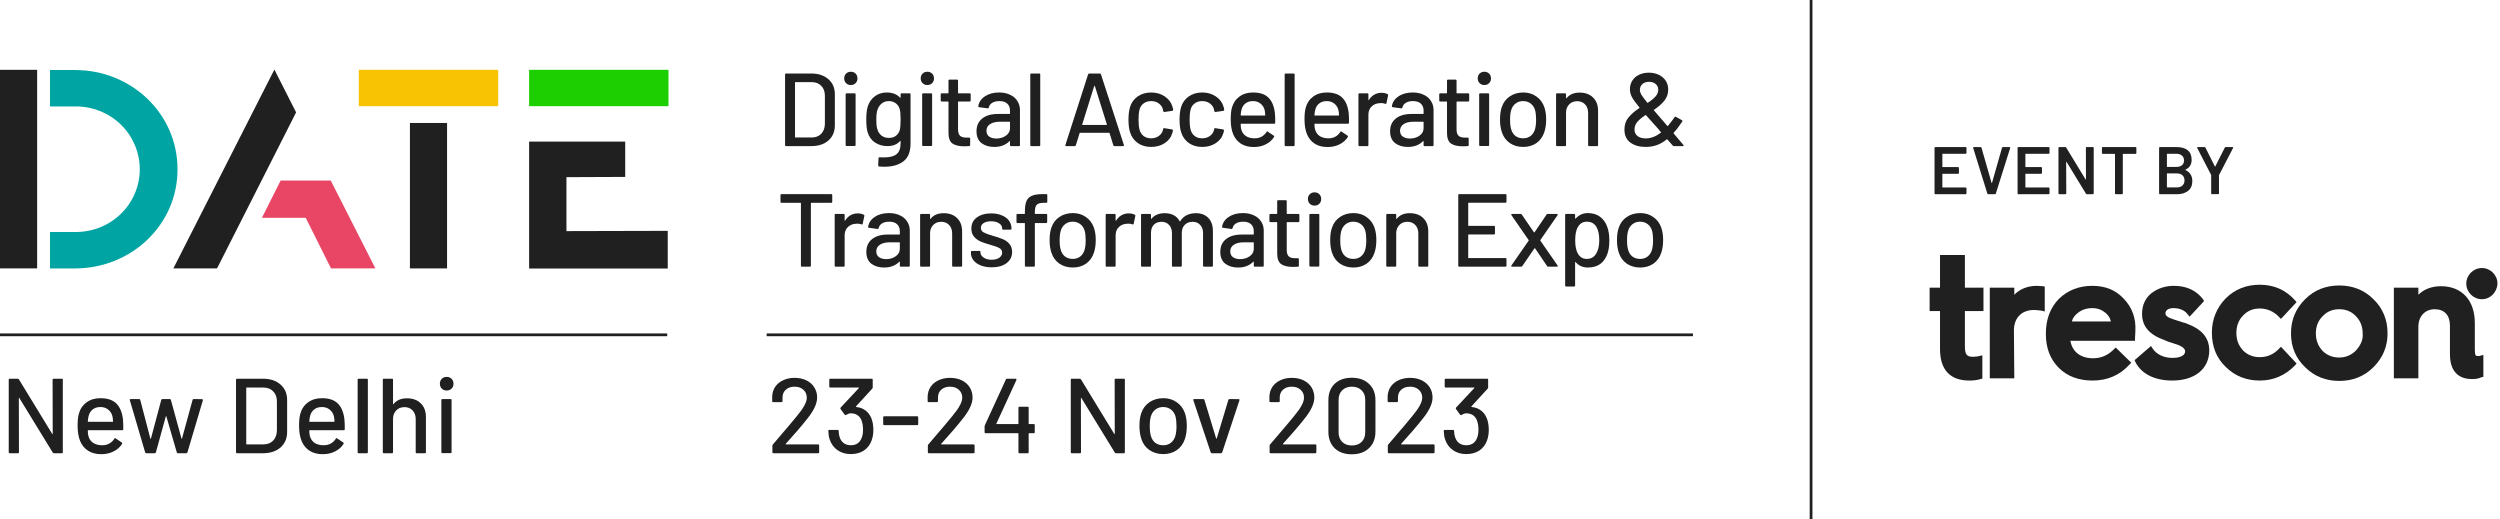
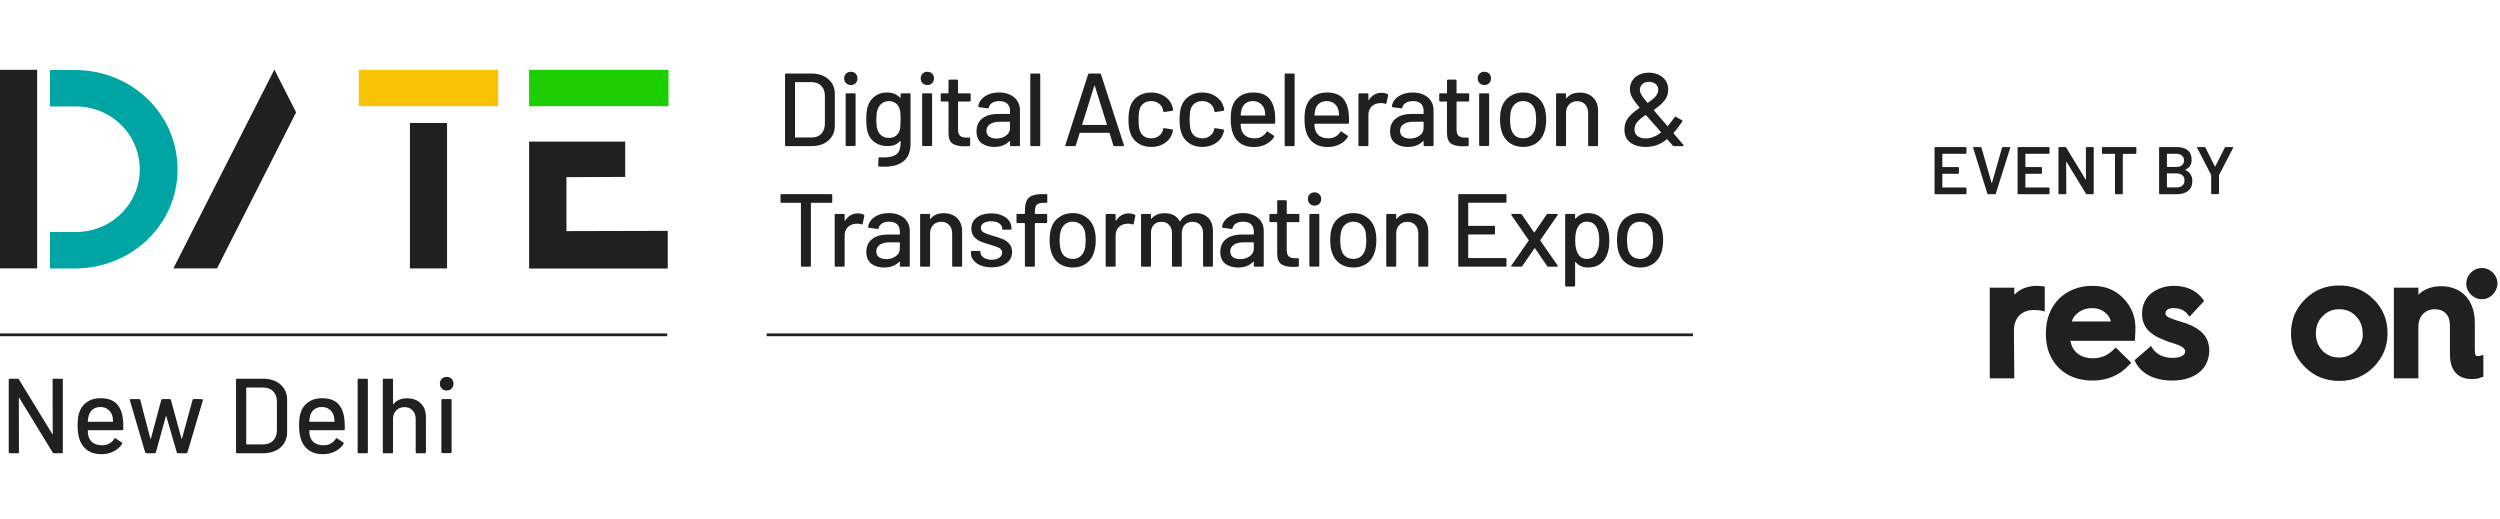
<svg xmlns="http://www.w3.org/2000/svg" width="539" height="112" viewBox="0 0 539 112" fill="none">
  <rect x="114.078" y="15.053" width="30.049" height="7.84" fill="#1DCF00" />
  <rect x="77.359" y="15.053" width="30.049" height="7.84" fill="#F7C303" />
  <path fill-rule="evenodd" clip-rule="evenodd" d="M122.127 49.828V38.195L134.795 38.143V30.526H114.078V57.896H143.965V49.772L122.127 49.828Z" fill="#202020" />
  <path d="M96.386 26.513H88.379V57.872H96.386V26.513Z" fill="#202020" />
-   <path fill-rule="evenodd" clip-rule="evenodd" d="M80.935 57.869H71.366L65.915 46.955H56.473L60.508 38.918L71.31 38.925L80.935 57.869Z" fill="#E94564" />
  <path fill-rule="evenodd" clip-rule="evenodd" d="M63.84 24.226L46.789 57.873H37.373L59.156 15L63.84 24.226Z" fill="#202020" />
  <path fill-rule="evenodd" clip-rule="evenodd" d="M38.274 36.516C38.274 48.526 28.273 57.874 16.175 57.874H10.779V50.02H16.115C17.944 50.049 19.762 49.723 21.466 49.058C23.163 48.396 24.712 47.403 26.023 46.137C27.32 44.887 28.354 43.389 29.063 41.733C29.771 40.078 30.136 38.296 30.136 36.496C30.136 34.696 29.771 32.914 29.063 31.259C28.357 29.593 27.323 28.087 26.023 26.828C24.712 25.564 23.163 24.573 21.466 23.911C19.762 23.244 17.944 22.918 16.115 22.949H10.779V15.095H16.175C28.277 15.095 38.274 24.447 38.274 36.516Z" fill="#00A5A3" />
  <path d="M8.007 15.052H0V57.865H8.007V15.052Z" fill="#202020" />
  <path d="M169.483 31.5C169.334 31.5 169.259 31.425 169.259 31.276V16.072C169.259 15.923 169.334 15.849 169.483 15.849H174.894C176.444 15.849 177.681 16.259 178.605 17.078C179.529 17.883 179.992 18.964 179.992 20.32V27.028C179.992 28.385 179.529 29.473 178.605 30.293C177.681 31.098 176.444 31.5 174.894 31.5H169.483ZM171.406 29.555C171.406 29.614 171.436 29.644 171.495 29.644H174.983C175.848 29.644 176.533 29.383 177.04 28.862C177.562 28.325 177.83 27.61 177.845 26.715V20.634C177.845 19.739 177.584 19.031 177.063 18.509C176.556 17.973 175.863 17.704 174.983 17.704H171.495C171.436 17.704 171.406 17.734 171.406 17.794V29.555ZM183.439 18.331C183.021 18.331 182.678 18.196 182.41 17.928C182.142 17.66 182.008 17.317 182.008 16.899C182.008 16.482 182.142 16.139 182.41 15.871C182.678 15.603 183.021 15.469 183.439 15.469C183.856 15.469 184.199 15.603 184.467 15.871C184.735 16.139 184.87 16.482 184.87 16.899C184.87 17.317 184.735 17.66 184.467 17.928C184.199 18.196 183.856 18.331 183.439 18.331ZM182.544 31.478C182.395 31.478 182.321 31.403 182.321 31.254V20.343C182.321 20.194 182.395 20.119 182.544 20.119H184.243C184.393 20.119 184.467 20.194 184.467 20.343V31.254C184.467 31.403 184.393 31.478 184.243 31.478H182.544ZM194.168 20.343C194.168 20.194 194.243 20.119 194.392 20.119H196.091C196.24 20.119 196.315 20.194 196.315 20.343V30.919C196.315 32.722 195.801 34.012 194.772 34.787C193.758 35.562 192.394 35.95 190.68 35.95C190.442 35.95 190.069 35.935 189.562 35.905C189.413 35.89 189.339 35.808 189.339 35.659L189.406 34.116C189.406 34.056 189.428 34.004 189.473 33.959C189.518 33.915 189.577 33.9 189.652 33.915C189.86 33.93 190.166 33.937 190.568 33.937C191.835 33.937 192.752 33.699 193.319 33.222C193.885 32.76 194.168 31.97 194.168 30.852V30.449C194.168 30.419 194.153 30.397 194.124 30.382C194.109 30.367 194.086 30.375 194.056 30.404C193.43 31.135 192.514 31.5 191.306 31.5C190.337 31.5 189.458 31.247 188.668 30.74C187.893 30.233 187.356 29.488 187.058 28.504C186.864 27.848 186.767 26.939 186.767 25.776C186.767 24.539 186.879 23.585 187.103 22.914C187.386 22.02 187.885 21.304 188.601 20.768C189.331 20.216 190.188 19.94 191.172 19.94C192.394 19.94 193.356 20.313 194.056 21.058C194.086 21.088 194.109 21.103 194.124 21.103C194.153 21.088 194.168 21.066 194.168 21.036V20.343ZM194.034 27.855C194.079 27.617 194.109 27.364 194.124 27.095C194.153 26.827 194.168 26.38 194.168 25.754C194.168 25.128 194.153 24.688 194.124 24.434C194.109 24.166 194.071 23.913 194.012 23.674C193.893 23.123 193.624 22.676 193.207 22.333C192.789 21.975 192.268 21.796 191.642 21.796C191.016 21.796 190.494 21.975 190.077 22.333C189.659 22.676 189.361 23.123 189.182 23.674C189.018 24.122 188.936 24.815 188.936 25.754C188.936 26.782 189.011 27.483 189.16 27.855C189.309 28.407 189.6 28.862 190.032 29.219C190.479 29.562 191.016 29.734 191.642 29.734C192.298 29.734 192.827 29.562 193.229 29.219C193.647 28.862 193.915 28.407 194.034 27.855ZM199.936 18.331C199.519 18.331 199.176 18.196 198.908 17.928C198.639 17.66 198.505 17.317 198.505 16.899C198.505 16.482 198.639 16.139 198.908 15.871C199.176 15.603 199.519 15.469 199.936 15.469C200.354 15.469 200.696 15.603 200.965 15.871C201.233 16.139 201.367 16.482 201.367 16.899C201.367 17.317 201.233 17.66 200.965 17.928C200.696 18.196 200.354 18.331 199.936 18.331ZM199.042 31.478C198.893 31.478 198.818 31.403 198.818 31.254V20.343C198.818 20.194 198.893 20.119 199.042 20.119H200.741C200.89 20.119 200.965 20.194 200.965 20.343V31.254C200.965 31.403 200.89 31.478 200.741 31.478H199.042ZM209.28 21.662C209.28 21.811 209.205 21.886 209.056 21.886H206.641C206.582 21.886 206.552 21.915 206.552 21.975V27.9C206.552 28.526 206.694 28.981 206.977 29.264C207.26 29.532 207.7 29.667 208.296 29.667H208.944C209.093 29.667 209.168 29.741 209.168 29.89V31.276C209.168 31.425 209.093 31.5 208.944 31.5C208.467 31.53 208.124 31.545 207.916 31.545C206.783 31.545 205.926 31.343 205.345 30.941C204.778 30.524 204.495 29.763 204.495 28.66V21.975C204.495 21.915 204.465 21.886 204.405 21.886H203.042C202.892 21.886 202.818 21.811 202.818 21.662V20.343C202.818 20.194 202.892 20.119 203.042 20.119H204.405C204.465 20.119 204.495 20.089 204.495 20.03V17.391C204.495 17.242 204.569 17.168 204.718 17.168H206.328C206.477 17.168 206.552 17.242 206.552 17.391V20.03C206.552 20.089 206.582 20.119 206.641 20.119H209.056C209.205 20.119 209.28 20.194 209.28 20.343V21.662ZM215.409 19.94C216.319 19.94 217.109 20.104 217.779 20.432C218.465 20.745 218.987 21.192 219.344 21.774C219.717 22.34 219.903 22.989 219.903 23.719V31.276C219.903 31.425 219.829 31.5 219.68 31.5H217.981C217.831 31.5 217.757 31.425 217.757 31.276V30.471C217.757 30.397 217.72 30.382 217.645 30.427C217.258 30.829 216.781 31.142 216.214 31.366C215.663 31.575 215.044 31.679 214.358 31.679C213.255 31.679 212.339 31.403 211.608 30.852C210.893 30.285 210.535 29.436 210.535 28.303C210.535 27.14 210.937 26.231 211.742 25.575C212.562 24.904 213.703 24.569 215.163 24.569H217.668C217.727 24.569 217.757 24.539 217.757 24.479V23.876C217.757 23.22 217.563 22.713 217.176 22.355C216.803 21.983 216.229 21.796 215.454 21.796C214.828 21.796 214.314 21.923 213.911 22.176C213.524 22.415 213.285 22.743 213.196 23.16C213.151 23.309 213.062 23.376 212.927 23.361L211.116 23.115C210.967 23.085 210.9 23.026 210.915 22.936C211.034 22.057 211.504 21.341 212.324 20.79C213.144 20.224 214.172 19.94 215.409 19.94ZM214.828 29.868C215.618 29.868 216.304 29.659 216.885 29.242C217.466 28.824 217.757 28.295 217.757 27.654V26.335C217.757 26.275 217.727 26.246 217.668 26.246H215.566C214.686 26.246 213.986 26.417 213.464 26.76C212.942 27.103 212.681 27.58 212.681 28.191C212.681 28.742 212.875 29.16 213.263 29.443C213.665 29.726 214.187 29.868 214.828 29.868ZM222.354 31.5C222.205 31.5 222.13 31.425 222.13 31.276V16.072C222.13 15.923 222.205 15.849 222.354 15.849H224.053C224.202 15.849 224.277 15.923 224.277 16.072V31.276C224.277 31.425 224.202 31.5 224.053 31.5H222.354ZM240.298 31.5C240.164 31.5 240.075 31.44 240.03 31.321L239.225 28.705C239.21 28.66 239.18 28.638 239.136 28.638H232.853C232.808 28.638 232.778 28.66 232.763 28.705L231.958 31.321C231.914 31.44 231.824 31.5 231.69 31.5H229.879C229.715 31.5 229.655 31.418 229.7 31.254L234.597 16.027C234.641 15.908 234.731 15.849 234.865 15.849H237.101C237.235 15.849 237.324 15.908 237.369 16.027L242.311 31.254L242.333 31.343C242.333 31.448 242.266 31.5 242.132 31.5H240.298ZM233.322 26.827C233.307 26.857 233.307 26.887 233.322 26.916C233.352 26.931 233.382 26.939 233.412 26.939H238.554C238.584 26.939 238.606 26.931 238.621 26.916C238.651 26.887 238.659 26.857 238.644 26.827L236.05 18.532C236.035 18.502 236.013 18.487 235.983 18.487C235.953 18.487 235.931 18.502 235.916 18.532L233.322 26.827ZM248.196 31.679C247.063 31.679 246.094 31.396 245.289 30.829C244.484 30.248 243.933 29.465 243.634 28.482C243.411 27.796 243.299 26.894 243.299 25.776C243.299 24.748 243.411 23.846 243.634 23.071C243.933 22.117 244.484 21.356 245.289 20.79C246.109 20.224 247.078 19.94 248.196 19.94C249.314 19.94 250.29 20.224 251.125 20.79C251.959 21.356 252.504 22.072 252.757 22.936C252.846 23.175 252.906 23.421 252.936 23.674C252.936 23.794 252.869 23.868 252.735 23.898L251.058 24.144H251.013C250.909 24.144 250.834 24.077 250.789 23.943L250.722 23.585C250.603 23.078 250.312 22.653 249.85 22.31C249.388 21.968 248.829 21.796 248.173 21.796C247.532 21.796 246.988 21.968 246.541 22.31C246.094 22.653 245.803 23.108 245.669 23.674C245.535 24.211 245.468 24.919 245.468 25.798C245.468 26.663 245.535 27.364 245.669 27.9C245.818 28.496 246.109 28.966 246.541 29.309C246.988 29.652 247.532 29.823 248.173 29.823C248.829 29.823 249.388 29.652 249.85 29.309C250.327 28.966 250.625 28.519 250.745 27.967C250.76 27.952 250.76 27.938 250.745 27.922C250.745 27.893 250.752 27.87 250.767 27.855V27.766C250.812 27.647 250.894 27.602 251.013 27.632L252.69 27.9C252.809 27.93 252.869 27.99 252.869 28.079V28.169C252.869 28.303 252.831 28.467 252.757 28.66C252.504 29.57 251.959 30.3 251.125 30.852C250.29 31.403 249.314 31.679 248.196 31.679ZM259.207 31.679C258.074 31.679 257.105 31.396 256.3 30.829C255.495 30.248 254.944 29.465 254.645 28.482C254.422 27.796 254.31 26.894 254.31 25.776C254.31 24.748 254.422 23.846 254.645 23.071C254.944 22.117 255.495 21.356 256.3 20.79C257.12 20.224 258.089 19.94 259.207 19.94C260.325 19.94 261.301 20.224 262.136 20.79C262.97 21.356 263.515 22.072 263.768 22.936C263.857 23.175 263.917 23.421 263.947 23.674C263.947 23.794 263.88 23.868 263.746 23.898L262.069 24.144H262.024C261.92 24.144 261.845 24.077 261.8 23.943L261.733 23.585C261.614 23.078 261.323 22.653 260.861 22.31C260.399 21.968 259.84 21.796 259.184 21.796C258.543 21.796 257.999 21.968 257.552 22.31C257.105 22.653 256.814 23.108 256.68 23.674C256.546 24.211 256.479 24.919 256.479 25.798C256.479 26.663 256.546 27.364 256.68 27.9C256.829 28.496 257.12 28.966 257.552 29.309C257.999 29.652 258.543 29.823 259.184 29.823C259.84 29.823 260.399 29.652 260.861 29.309C261.338 28.966 261.636 28.519 261.756 27.967C261.771 27.952 261.771 27.938 261.756 27.922C261.756 27.893 261.763 27.87 261.778 27.855V27.766C261.823 27.647 261.905 27.602 262.024 27.632L263.701 27.9C263.82 27.93 263.88 27.99 263.88 28.079V28.169C263.88 28.303 263.842 28.467 263.768 28.66C263.515 29.57 262.97 30.3 262.136 30.852C261.301 31.403 260.325 31.679 259.207 31.679ZM274.868 24.39C274.928 25.001 274.95 25.687 274.935 26.447C274.935 26.596 274.861 26.67 274.712 26.67H267.579C267.52 26.67 267.49 26.7 267.49 26.76C267.49 27.267 267.535 27.654 267.624 27.922C267.788 28.519 268.116 28.988 268.608 29.331C269.115 29.659 269.748 29.823 270.508 29.823C271.611 29.823 272.461 29.368 273.057 28.459C273.132 28.31 273.229 28.288 273.348 28.392L274.622 29.242C274.727 29.331 274.749 29.428 274.689 29.532C274.272 30.203 273.676 30.732 272.901 31.12C272.141 31.508 271.276 31.701 270.307 31.701C269.219 31.701 268.302 31.463 267.557 30.986C266.812 30.509 266.253 29.831 265.88 28.951C265.522 28.072 265.343 27.006 265.343 25.754C265.343 24.666 265.425 23.838 265.589 23.272C265.858 22.243 266.394 21.431 267.199 20.835C268.004 20.238 268.98 19.94 270.128 19.94C271.634 19.94 272.759 20.32 273.504 21.081C274.25 21.826 274.704 22.929 274.868 24.39ZM270.128 21.796C269.487 21.796 268.958 21.96 268.541 22.288C268.123 22.601 267.84 23.026 267.691 23.562C267.587 23.89 267.52 24.308 267.49 24.815C267.49 24.874 267.52 24.904 267.579 24.904H272.7C272.759 24.904 272.789 24.874 272.789 24.815C272.759 24.323 272.714 23.957 272.655 23.719C272.506 23.138 272.208 22.676 271.76 22.333C271.328 21.975 270.784 21.796 270.128 21.796ZM277.197 31.5C277.048 31.5 276.973 31.425 276.973 31.276V16.072C276.973 15.923 277.048 15.849 277.197 15.849H278.896C279.045 15.849 279.12 15.923 279.12 16.072V31.276C279.12 31.425 279.045 31.5 278.896 31.5H277.197ZM290.776 24.39C290.836 25.001 290.858 25.687 290.844 26.447C290.844 26.596 290.769 26.67 290.62 26.67H283.487C283.428 26.67 283.398 26.7 283.398 26.76C283.398 27.267 283.443 27.654 283.532 27.922C283.696 28.519 284.024 28.988 284.516 29.331C285.023 29.659 285.656 29.823 286.416 29.823C287.52 29.823 288.369 29.368 288.965 28.459C289.04 28.31 289.137 28.288 289.256 28.392L290.531 29.242C290.635 29.331 290.657 29.428 290.598 29.532C290.18 30.203 289.584 30.732 288.809 31.12C288.049 31.508 287.184 31.701 286.215 31.701C285.127 31.701 284.21 31.463 283.465 30.986C282.72 30.509 282.161 29.831 281.788 28.951C281.43 28.072 281.252 27.006 281.252 25.754C281.252 24.666 281.333 23.838 281.497 23.272C281.766 22.243 282.302 21.431 283.107 20.835C283.912 20.238 284.889 19.94 286.036 19.94C287.542 19.94 288.667 20.32 289.413 21.081C290.158 21.826 290.613 22.929 290.776 24.39ZM286.036 21.796C285.395 21.796 284.866 21.96 284.449 22.288C284.031 22.601 283.748 23.026 283.599 23.562C283.495 23.89 283.428 24.308 283.398 24.815C283.398 24.874 283.428 24.904 283.487 24.904H288.608C288.667 24.904 288.697 24.874 288.697 24.815C288.667 24.323 288.623 23.957 288.563 23.719C288.414 23.138 288.116 22.676 287.669 22.333C287.236 21.975 286.692 21.796 286.036 21.796ZM297.867 20.007C298.344 20.007 298.777 20.104 299.164 20.298C299.268 20.343 299.306 20.432 299.276 20.566L298.918 22.243C298.903 22.378 298.814 22.422 298.65 22.378C298.396 22.273 298.098 22.221 297.755 22.221L297.442 22.243C296.742 22.273 296.161 22.519 295.698 22.981C295.251 23.428 295.028 24.017 295.028 24.748V31.276C295.028 31.425 294.953 31.5 294.804 31.5H293.105C292.956 31.5 292.881 31.425 292.881 31.276V20.343C292.881 20.194 292.956 20.119 293.105 20.119H294.804C294.953 20.119 295.028 20.194 295.028 20.343V21.528C295.028 21.573 295.035 21.602 295.05 21.617C295.08 21.617 295.102 21.602 295.117 21.573C295.788 20.529 296.705 20.007 297.867 20.007ZM304.579 19.94C305.488 19.94 306.278 20.104 306.949 20.432C307.635 20.745 308.157 21.192 308.514 21.774C308.887 22.34 309.073 22.989 309.073 23.719V31.276C309.073 31.425 308.999 31.5 308.85 31.5H307.15C307.001 31.5 306.927 31.425 306.927 31.276V30.471C306.927 30.397 306.89 30.382 306.815 30.427C306.428 30.829 305.951 31.142 305.384 31.366C304.833 31.575 304.214 31.679 303.528 31.679C302.425 31.679 301.509 31.403 300.778 30.852C300.063 30.285 299.705 29.436 299.705 28.303C299.705 27.14 300.107 26.231 300.912 25.575C301.732 24.904 302.872 24.569 304.333 24.569H306.837C306.897 24.569 306.927 24.539 306.927 24.479V23.876C306.927 23.22 306.733 22.713 306.346 22.355C305.973 21.983 305.399 21.796 304.624 21.796C303.998 21.796 303.484 21.923 303.081 22.176C302.694 22.415 302.455 22.743 302.366 23.16C302.321 23.309 302.231 23.376 302.097 23.361L300.286 23.115C300.137 23.085 300.07 23.026 300.085 22.936C300.204 22.057 300.674 21.341 301.494 20.79C302.313 20.224 303.342 19.94 304.579 19.94ZM303.998 29.868C304.788 29.868 305.474 29.659 306.055 29.242C306.636 28.824 306.927 28.295 306.927 27.654V26.335C306.927 26.275 306.897 26.246 306.837 26.246H304.736C303.856 26.246 303.156 26.417 302.634 26.76C302.112 27.103 301.851 27.58 301.851 28.191C301.851 28.742 302.045 29.16 302.433 29.443C302.835 29.726 303.357 29.868 303.998 29.868ZM316.76 21.662C316.76 21.811 316.685 21.886 316.536 21.886H314.121C314.062 21.886 314.032 21.915 314.032 21.975V27.9C314.032 28.526 314.173 28.981 314.457 29.264C314.74 29.532 315.18 29.667 315.776 29.667H316.424C316.573 29.667 316.648 29.741 316.648 29.89V31.276C316.648 31.425 316.573 31.5 316.424 31.5C315.947 31.53 315.604 31.545 315.396 31.545C314.263 31.545 313.406 31.343 312.824 30.941C312.258 30.524 311.975 29.763 311.975 28.66V21.975C311.975 21.915 311.945 21.886 311.885 21.886H310.521C310.372 21.886 310.298 21.811 310.298 21.662V20.343C310.298 20.194 310.372 20.119 310.521 20.119H311.885C311.945 20.119 311.975 20.089 311.975 20.03V17.391C311.975 17.242 312.049 17.168 312.198 17.168H313.808C313.957 17.168 314.032 17.242 314.032 17.391V20.03C314.032 20.089 314.062 20.119 314.121 20.119H316.536C316.685 20.119 316.76 20.194 316.76 20.343V21.662ZM320.027 18.331C319.61 18.331 319.267 18.196 318.999 17.928C318.73 17.66 318.596 17.317 318.596 16.899C318.596 16.482 318.73 16.139 318.999 15.871C319.267 15.603 319.61 15.469 320.027 15.469C320.445 15.469 320.787 15.603 321.056 15.871C321.324 16.139 321.458 16.482 321.458 16.899C321.458 17.317 321.324 17.66 321.056 17.928C320.787 18.196 320.445 18.331 320.027 18.331ZM319.133 31.478C318.984 31.478 318.909 31.403 318.909 31.254V20.343C318.909 20.194 318.984 20.119 319.133 20.119H320.832C320.981 20.119 321.056 20.194 321.056 20.343V31.254C321.056 31.403 320.981 31.478 320.832 31.478H319.133ZM328.409 31.679C327.306 31.679 326.345 31.403 325.525 30.852C324.705 30.285 324.131 29.503 323.803 28.504C323.535 27.699 323.401 26.79 323.401 25.776C323.401 24.718 323.528 23.823 323.781 23.093C324.109 22.109 324.683 21.341 325.503 20.79C326.322 20.224 327.299 19.94 328.432 19.94C329.505 19.94 330.436 20.224 331.227 20.79C332.031 21.341 332.605 22.102 332.948 23.071C333.216 23.831 333.351 24.725 333.351 25.754C333.351 26.797 333.216 27.714 332.948 28.504C332.62 29.503 332.054 30.285 331.249 30.852C330.444 31.403 329.497 31.679 328.409 31.679ZM328.409 29.823C329.006 29.823 329.527 29.659 329.974 29.331C330.422 28.988 330.742 28.511 330.936 27.9C331.1 27.334 331.182 26.633 331.182 25.798C331.182 24.964 331.107 24.271 330.958 23.719C330.764 23.108 330.444 22.638 329.997 22.31C329.55 21.968 329.006 21.796 328.365 21.796C327.753 21.796 327.224 21.968 326.777 22.31C326.33 22.638 326.009 23.108 325.816 23.719C325.652 24.241 325.57 24.934 325.57 25.798C325.57 26.663 325.652 27.364 325.816 27.9C325.994 28.511 326.308 28.988 326.755 29.331C327.217 29.659 327.768 29.823 328.409 29.823ZM340.566 19.963C341.788 19.963 342.757 20.32 343.472 21.036C344.188 21.736 344.546 22.691 344.546 23.898V31.276C344.546 31.425 344.471 31.5 344.322 31.5H342.623C342.474 31.5 342.399 31.425 342.399 31.276V24.323C342.399 23.577 342.183 22.974 341.751 22.512C341.318 22.05 340.744 21.819 340.029 21.819C339.328 21.819 338.755 22.05 338.307 22.512C337.86 22.974 337.637 23.57 337.637 24.3V31.276C337.637 31.425 337.562 31.5 337.413 31.5H335.714C335.565 31.5 335.49 31.425 335.49 31.276V20.343C335.49 20.194 335.565 20.119 335.714 20.119H337.413C337.562 20.119 337.637 20.194 337.637 20.343V21.148C337.637 21.178 337.644 21.2 337.659 21.215C337.689 21.23 337.711 21.222 337.726 21.192C338.367 20.373 339.313 19.963 340.566 19.963ZM362.929 31.232C362.974 31.276 362.996 31.321 362.996 31.366C362.996 31.455 362.936 31.5 362.817 31.5H360.894C360.79 31.5 360.7 31.455 360.626 31.366L359.486 30.069C359.456 30.024 359.411 30.017 359.351 30.047C358.651 30.613 357.928 31.03 357.183 31.299C356.437 31.552 355.647 31.679 354.813 31.679C353.471 31.679 352.368 31.366 351.503 30.74C350.654 30.099 350.229 29.167 350.229 27.945C350.229 26.916 350.512 26.052 351.079 25.351C351.66 24.636 352.45 23.95 353.449 23.294C353.508 23.264 353.516 23.227 353.471 23.182C352.636 22.169 352.085 21.401 351.816 20.879C351.548 20.343 351.414 19.791 351.414 19.225C351.414 18.554 351.578 17.95 351.906 17.414C352.249 16.862 352.726 16.437 353.337 16.139C353.963 15.826 354.671 15.67 355.461 15.67C356.683 15.67 357.689 16.005 358.479 16.676C359.269 17.347 359.664 18.226 359.664 19.314C359.664 20.224 359.389 21.021 358.837 21.707C358.301 22.378 357.555 23.033 356.601 23.674C356.542 23.689 356.534 23.727 356.579 23.786C357.145 24.472 358.077 25.552 359.374 27.028L359.463 27.14C359.478 27.17 359.5 27.185 359.53 27.185C359.56 27.185 359.582 27.177 359.597 27.162C360.253 26.343 360.738 25.709 361.051 25.262C361.125 25.143 361.222 25.12 361.341 25.195L362.616 25.91C362.75 25.985 362.772 26.089 362.683 26.223C362.027 27.222 361.408 28.027 360.827 28.638V28.683C360.827 28.713 360.849 28.765 360.894 28.839C361.416 29.465 362.094 30.263 362.929 31.232ZM355.528 17.637C354.932 17.637 354.455 17.801 354.097 18.129C353.739 18.442 353.56 18.867 353.56 19.404C353.56 19.702 353.657 20.03 353.851 20.387C354.06 20.73 354.492 21.312 355.148 22.131C355.193 22.176 355.237 22.184 355.282 22.154C356.012 21.677 356.564 21.222 356.937 20.79C357.324 20.358 357.518 19.881 357.518 19.359C357.518 18.837 357.332 18.42 356.959 18.107C356.586 17.794 356.109 17.637 355.528 17.637ZM354.835 29.845C355.893 29.845 356.974 29.436 358.077 28.616C358.122 28.571 358.122 28.526 358.077 28.482L357.317 27.565C356.87 27.058 356.601 26.76 356.512 26.67L354.88 24.837C354.865 24.792 354.827 24.785 354.768 24.815C353.993 25.321 353.404 25.813 353.001 26.29C352.599 26.767 352.398 27.311 352.398 27.922C352.398 28.519 352.614 28.988 353.046 29.331C353.493 29.674 354.09 29.845 354.835 29.845ZM179.209 41.849C179.358 41.849 179.433 41.923 179.433 42.072V43.503C179.433 43.652 179.358 43.727 179.209 43.727H174.916C174.856 43.727 174.827 43.757 174.827 43.816V57.276C174.827 57.425 174.752 57.5 174.603 57.5H172.904C172.755 57.5 172.68 57.425 172.68 57.276V43.816C172.68 43.757 172.65 43.727 172.591 43.727H168.499C168.35 43.727 168.275 43.652 168.275 43.503V42.072C168.275 41.923 168.35 41.849 168.499 41.849H179.209ZM184.944 46.007C185.421 46.007 185.854 46.104 186.241 46.298C186.345 46.343 186.383 46.432 186.353 46.566L185.995 48.243C185.98 48.377 185.891 48.422 185.727 48.377C185.473 48.273 185.175 48.221 184.833 48.221L184.519 48.243C183.819 48.273 183.238 48.519 182.775 48.981C182.328 49.428 182.105 50.017 182.105 50.748V57.276C182.105 57.425 182.03 57.5 181.881 57.5H180.182C180.033 57.5 179.958 57.425 179.958 57.276V46.343C179.958 46.194 180.033 46.119 180.182 46.119H181.881C182.03 46.119 182.105 46.194 182.105 46.343V47.528C182.105 47.573 182.112 47.602 182.127 47.617C182.157 47.617 182.179 47.602 182.194 47.573C182.865 46.529 183.782 46.007 184.944 46.007ZM191.656 45.94C192.565 45.94 193.356 46.104 194.026 46.432C194.712 46.745 195.234 47.193 195.591 47.774C195.964 48.34 196.15 48.989 196.15 49.719V57.276C196.15 57.425 196.076 57.5 195.927 57.5H194.228C194.078 57.5 194.004 57.425 194.004 57.276V56.471C194.004 56.397 193.967 56.382 193.892 56.427C193.505 56.829 193.028 57.142 192.461 57.366C191.91 57.575 191.291 57.679 190.605 57.679C189.502 57.679 188.586 57.403 187.855 56.852C187.14 56.285 186.782 55.435 186.782 54.303C186.782 53.14 187.184 52.231 187.989 51.575C188.809 50.904 189.949 50.569 191.41 50.569H193.914C193.974 50.569 194.004 50.539 194.004 50.479V49.876C194.004 49.22 193.81 48.713 193.423 48.355C193.05 47.983 192.476 47.796 191.701 47.796C191.075 47.796 190.561 47.923 190.158 48.176C189.771 48.415 189.532 48.743 189.443 49.16C189.398 49.309 189.309 49.376 189.174 49.361L187.363 49.115C187.214 49.086 187.147 49.026 187.162 48.937C187.281 48.057 187.751 47.342 188.571 46.79C189.39 46.224 190.419 45.94 191.656 45.94ZM191.075 55.868C191.865 55.868 192.551 55.659 193.132 55.242C193.713 54.824 194.004 54.295 194.004 53.654V52.335C194.004 52.275 193.974 52.246 193.914 52.246H191.813C190.933 52.246 190.233 52.417 189.711 52.76C189.189 53.103 188.928 53.58 188.928 54.191C188.928 54.742 189.122 55.16 189.51 55.443C189.912 55.726 190.434 55.868 191.075 55.868ZM203.453 45.963C204.675 45.963 205.644 46.321 206.36 47.036C207.075 47.736 207.433 48.691 207.433 49.898V57.276C207.433 57.425 207.358 57.5 207.209 57.5H205.51C205.361 57.5 205.286 57.425 205.286 57.276V50.323C205.286 49.577 205.07 48.974 204.638 48.512C204.206 48.05 203.632 47.819 202.916 47.819C202.216 47.819 201.642 48.05 201.195 48.512C200.747 48.974 200.524 49.57 200.524 50.3V57.276C200.524 57.425 200.449 57.5 200.3 57.5H198.601C198.452 57.5 198.377 57.425 198.377 57.276V46.343C198.377 46.194 198.452 46.119 198.601 46.119H200.3C200.449 46.119 200.524 46.194 200.524 46.343V47.148C200.524 47.178 200.531 47.2 200.546 47.215C200.576 47.23 200.598 47.222 200.613 47.193C201.254 46.373 202.201 45.963 203.453 45.963ZM213.827 57.634C212.933 57.634 212.143 57.5 211.457 57.232C210.787 56.963 210.265 56.598 209.892 56.136C209.519 55.659 209.333 55.137 209.333 54.571V54.325C209.333 54.176 209.408 54.101 209.557 54.101H211.167C211.316 54.101 211.39 54.176 211.39 54.325V54.437C211.39 54.854 211.614 55.219 212.061 55.532C212.523 55.845 213.104 56.002 213.805 56.002C214.476 56.002 215.02 55.86 215.437 55.577C215.855 55.279 216.063 54.906 216.063 54.459C216.063 54.027 215.869 53.706 215.482 53.498C215.094 53.274 214.468 53.043 213.604 52.805C212.754 52.566 212.039 52.328 211.457 52.089C210.891 51.836 210.406 51.485 210.004 51.038C209.616 50.576 209.423 49.987 209.423 49.272C209.423 48.273 209.81 47.483 210.585 46.902C211.375 46.306 212.419 46.007 213.716 46.007C214.58 46.007 215.34 46.149 215.996 46.432C216.667 46.701 217.181 47.081 217.539 47.573C217.897 48.065 218.076 48.616 218.076 49.227V49.294C218.076 49.443 218.001 49.518 217.852 49.518H216.287C216.138 49.518 216.063 49.443 216.063 49.294V49.227C216.063 48.795 215.847 48.437 215.415 48.154C214.997 47.856 214.424 47.707 213.693 47.707C213.037 47.707 212.501 47.833 212.083 48.087C211.681 48.34 211.48 48.683 211.48 49.115C211.48 49.548 211.673 49.876 212.061 50.099C212.463 50.323 213.104 50.561 213.984 50.815C214.848 51.053 215.564 51.292 216.13 51.53C216.712 51.754 217.204 52.097 217.606 52.559C218.008 53.006 218.21 53.595 218.21 54.325C218.21 55.339 217.807 56.144 217.002 56.74C216.212 57.336 215.154 57.634 213.827 57.634ZM225.037 43.727C224.291 43.727 223.784 43.868 223.516 44.152C223.248 44.435 223.114 44.971 223.114 45.761V46.03C223.114 46.089 223.144 46.119 223.203 46.119H225.551C225.7 46.119 225.774 46.194 225.774 46.343V47.863C225.774 48.012 225.7 48.087 225.551 48.087H223.203C223.144 48.087 223.114 48.117 223.114 48.176V57.276C223.114 57.425 223.039 57.5 222.89 57.5H221.191C221.042 57.5 220.967 57.425 220.967 57.276V48.176C220.967 48.117 220.937 48.087 220.878 48.087H219.38C219.231 48.087 219.156 48.012 219.156 47.863V46.343C219.156 46.194 219.231 46.119 219.38 46.119H220.878C220.937 46.119 220.967 46.089 220.967 46.03V45.627C220.967 44.644 221.079 43.883 221.303 43.347C221.541 42.81 221.936 42.43 222.488 42.206C223.039 41.968 223.814 41.849 224.813 41.849H225.573C225.722 41.849 225.797 41.923 225.797 42.072V43.503C225.797 43.652 225.722 43.727 225.573 43.727H225.037ZM231.301 57.679C230.198 57.679 229.236 57.403 228.417 56.852C227.597 56.285 227.023 55.503 226.695 54.504C226.427 53.699 226.293 52.79 226.293 51.776C226.293 50.718 226.419 49.823 226.673 49.093C227.001 48.109 227.574 47.342 228.394 46.79C229.214 46.224 230.19 45.94 231.323 45.94C232.397 45.94 233.328 46.224 234.118 46.79C234.923 47.342 235.497 48.102 235.84 49.071C236.108 49.831 236.242 50.725 236.242 51.754C236.242 52.797 236.108 53.714 235.84 54.504C235.512 55.503 234.945 56.285 234.141 56.852C233.336 57.403 232.389 57.679 231.301 57.679ZM231.301 55.823C231.897 55.823 232.419 55.659 232.866 55.331C233.313 54.988 233.634 54.511 233.828 53.9C233.992 53.334 234.073 52.633 234.073 51.798C234.073 50.964 233.999 50.271 233.85 49.719C233.656 49.108 233.336 48.638 232.888 48.31C232.441 47.968 231.897 47.796 231.256 47.796C230.645 47.796 230.116 47.968 229.669 48.31C229.222 48.638 228.901 49.108 228.707 49.719C228.543 50.241 228.461 50.934 228.461 51.798C228.461 52.663 228.543 53.364 228.707 53.9C228.886 54.511 229.199 54.988 229.646 55.331C230.108 55.659 230.66 55.823 231.301 55.823ZM243.368 46.007C243.845 46.007 244.277 46.104 244.665 46.298C244.769 46.343 244.806 46.432 244.777 46.566L244.419 48.243C244.404 48.377 244.314 48.422 244.15 48.377C243.897 48.273 243.599 48.221 243.256 48.221L242.943 48.243C242.242 48.273 241.661 48.519 241.199 48.981C240.752 49.428 240.528 50.017 240.528 50.748V57.276C240.528 57.425 240.454 57.5 240.305 57.5H238.605C238.456 57.5 238.382 57.425 238.382 57.276V46.343C238.382 46.194 238.456 46.119 238.605 46.119H240.305C240.454 46.119 240.528 46.194 240.528 46.343V47.528C240.528 47.573 240.536 47.602 240.551 47.617C240.58 47.617 240.603 47.602 240.618 47.573C241.288 46.529 242.205 46.007 243.368 46.007ZM257.836 45.963C258.969 45.963 259.864 46.306 260.519 46.991C261.175 47.662 261.503 48.601 261.503 49.809V57.276C261.503 57.425 261.429 57.5 261.28 57.5H259.603C259.454 57.5 259.379 57.425 259.379 57.276V50.256C259.379 49.51 259.17 48.922 258.753 48.489C258.351 48.042 257.806 47.819 257.121 47.819C256.435 47.819 255.876 48.035 255.444 48.467C255.012 48.899 254.795 49.48 254.795 50.211V57.276C254.795 57.425 254.721 57.5 254.572 57.5H252.895C252.746 57.5 252.671 57.425 252.671 57.276V50.256C252.671 49.51 252.463 48.922 252.045 48.489C251.643 48.042 251.099 47.819 250.413 47.819C249.727 47.819 249.176 48.035 248.759 48.467C248.356 48.899 248.155 49.48 248.155 50.211V57.276C248.155 57.425 248.08 57.5 247.931 57.5H246.232C246.083 57.5 246.008 57.425 246.008 57.276V46.343C246.008 46.194 246.083 46.119 246.232 46.119H247.931C248.08 46.119 248.155 46.194 248.155 46.343V47.103C248.155 47.133 248.162 47.155 248.177 47.17C248.207 47.185 248.237 47.178 248.267 47.148C248.922 46.358 249.876 45.963 251.129 45.963C251.889 45.963 252.537 46.112 253.074 46.41C253.61 46.693 254.028 47.118 254.326 47.684C254.371 47.744 254.415 47.744 254.46 47.684C254.818 47.103 255.287 46.671 255.869 46.388C256.465 46.104 257.121 45.963 257.836 45.963ZM267.969 45.94C268.878 45.94 269.668 46.104 270.339 46.432C271.025 46.745 271.546 47.193 271.904 47.774C272.277 48.34 272.463 48.989 272.463 49.719V57.276C272.463 57.425 272.388 57.5 272.239 57.5H270.54C270.391 57.5 270.317 57.425 270.317 57.276V56.471C270.317 56.397 270.279 56.382 270.205 56.427C269.817 56.829 269.34 57.142 268.774 57.366C268.222 57.575 267.604 57.679 266.918 57.679C265.815 57.679 264.898 57.403 264.168 56.852C263.452 56.285 263.095 55.435 263.095 54.303C263.095 53.14 263.497 52.231 264.302 51.575C265.122 50.904 266.262 50.569 267.723 50.569H270.227C270.287 50.569 270.317 50.539 270.317 50.479V49.876C270.317 49.22 270.123 48.713 269.735 48.355C269.363 47.983 268.789 47.796 268.014 47.796C267.387 47.796 266.873 47.923 266.471 48.176C266.083 48.415 265.845 48.743 265.755 49.16C265.711 49.309 265.621 49.376 265.487 49.361L263.676 49.115C263.527 49.086 263.46 49.026 263.475 48.937C263.594 48.057 264.063 47.342 264.883 46.79C265.703 46.224 266.732 45.94 267.969 45.94ZM267.387 55.868C268.177 55.868 268.863 55.659 269.445 55.242C270.026 54.824 270.317 54.295 270.317 53.654V52.335C270.317 52.275 270.287 52.246 270.227 52.246H268.125C267.246 52.246 266.545 52.417 266.024 52.76C265.502 53.103 265.241 53.58 265.241 54.191C265.241 54.742 265.435 55.16 265.822 55.443C266.225 55.726 266.747 55.868 267.387 55.868ZM280.149 47.662C280.149 47.811 280.075 47.886 279.926 47.886H277.511C277.451 47.886 277.421 47.915 277.421 47.975V53.9C277.421 54.526 277.563 54.981 277.846 55.264C278.13 55.532 278.569 55.667 279.165 55.667H279.814C279.963 55.667 280.037 55.741 280.037 55.89V57.276C280.037 57.425 279.963 57.5 279.814 57.5C279.337 57.53 278.994 57.545 278.785 57.545C277.653 57.545 276.795 57.343 276.214 56.941C275.648 56.524 275.364 55.763 275.364 54.66V47.975C275.364 47.915 275.335 47.886 275.275 47.886H273.911C273.762 47.886 273.687 47.811 273.687 47.662V46.343C273.687 46.194 273.762 46.119 273.911 46.119H275.275C275.335 46.119 275.364 46.089 275.364 46.03V43.391C275.364 43.242 275.439 43.168 275.588 43.168H277.198C277.347 43.168 277.421 43.242 277.421 43.391V46.03C277.421 46.089 277.451 46.119 277.511 46.119H279.926C280.075 46.119 280.149 46.194 280.149 46.343V47.662ZM283.417 44.331C282.999 44.331 282.657 44.196 282.388 43.928C282.12 43.66 281.986 43.317 281.986 42.9C281.986 42.482 282.12 42.139 282.388 41.871C282.657 41.603 282.999 41.468 283.417 41.468C283.834 41.468 284.177 41.603 284.445 41.871C284.714 42.139 284.848 42.482 284.848 42.9C284.848 43.317 284.714 43.66 284.445 43.928C284.177 44.196 283.834 44.331 283.417 44.331ZM282.522 57.478C282.373 57.478 282.299 57.403 282.299 57.254V46.343C282.299 46.194 282.373 46.119 282.522 46.119H284.222C284.371 46.119 284.445 46.194 284.445 46.343V57.254C284.445 57.403 284.371 57.478 284.222 57.478H282.522ZM291.799 57.679C290.696 57.679 289.734 57.403 288.915 56.852C288.095 56.285 287.521 55.503 287.193 54.504C286.925 53.699 286.79 52.79 286.79 51.776C286.79 50.718 286.917 49.823 287.171 49.093C287.498 48.109 288.072 47.342 288.892 46.79C289.712 46.224 290.688 45.94 291.821 45.94C292.894 45.94 293.826 46.224 294.616 46.79C295.421 47.342 295.995 48.102 296.338 49.071C296.606 49.831 296.74 50.725 296.74 51.754C296.74 52.797 296.606 53.714 296.338 54.504C296.01 55.503 295.443 56.285 294.638 56.852C293.834 57.403 292.887 57.679 291.799 57.679ZM291.799 55.823C292.395 55.823 292.917 55.659 293.364 55.331C293.811 54.988 294.132 54.511 294.325 53.9C294.489 53.334 294.571 52.633 294.571 51.798C294.571 50.964 294.497 50.271 294.348 49.719C294.154 49.108 293.834 48.638 293.386 48.31C292.939 47.968 292.395 47.796 291.754 47.796C291.143 47.796 290.614 47.968 290.167 48.31C289.719 48.638 289.399 49.108 289.205 49.719C289.041 50.241 288.959 50.934 288.959 51.798C288.959 52.663 289.041 53.364 289.205 53.9C289.384 54.511 289.697 54.988 290.144 55.331C290.606 55.659 291.158 55.823 291.799 55.823ZM303.955 45.963C305.178 45.963 306.146 46.321 306.862 47.036C307.577 47.736 307.935 48.691 307.935 49.898V57.276C307.935 57.425 307.861 57.5 307.712 57.5H306.012C305.863 57.5 305.789 57.425 305.789 57.276V50.323C305.789 49.577 305.573 48.974 305.14 48.512C304.708 48.05 304.134 47.819 303.419 47.819C302.718 47.819 302.144 48.05 301.697 48.512C301.25 48.974 301.026 49.57 301.026 50.3V57.276C301.026 57.425 300.952 57.5 300.803 57.5H299.103C298.954 57.5 298.88 57.425 298.88 57.276V46.343C298.88 46.194 298.954 46.119 299.103 46.119H300.803C300.952 46.119 301.026 46.194 301.026 46.343V47.148C301.026 47.178 301.034 47.2 301.049 47.215C301.078 47.23 301.101 47.222 301.116 47.193C301.757 46.373 302.703 45.963 303.955 45.963ZM324.798 43.481C324.798 43.63 324.724 43.704 324.575 43.704H316.637C316.577 43.704 316.548 43.734 316.548 43.794V48.601C316.548 48.661 316.577 48.691 316.637 48.691H322.093C322.242 48.691 322.316 48.765 322.316 48.914V50.323C322.316 50.472 322.242 50.546 322.093 50.546H316.637C316.577 50.546 316.548 50.576 316.548 50.636V55.555C316.548 55.614 316.577 55.644 316.637 55.644H324.575C324.724 55.644 324.798 55.719 324.798 55.868V57.276C324.798 57.425 324.724 57.5 324.575 57.5H314.625C314.476 57.5 314.401 57.425 314.401 57.276V42.072C314.401 41.923 314.476 41.849 314.625 41.849H324.575C324.724 41.849 324.798 41.923 324.798 42.072V43.481ZM326.02 57.5C325.931 57.5 325.871 57.478 325.841 57.433C325.811 57.373 325.819 57.306 325.864 57.232L329.575 51.888C329.605 51.843 329.605 51.798 329.575 51.754L325.864 46.388L325.819 46.276C325.819 46.171 325.886 46.119 326.02 46.119H327.831C327.95 46.119 328.04 46.164 328.1 46.253L330.716 50.077C330.73 50.092 330.753 50.099 330.783 50.099C330.812 50.099 330.835 50.092 330.85 50.077L333.443 46.253C333.503 46.164 333.592 46.119 333.712 46.119H335.657C335.746 46.119 335.806 46.149 335.836 46.209C335.866 46.253 335.858 46.313 335.813 46.388L332.102 51.754C332.087 51.798 332.087 51.843 332.102 51.888L335.813 57.232L335.858 57.343C335.858 57.448 335.791 57.5 335.657 57.5H333.823C333.704 57.5 333.615 57.455 333.555 57.366L330.962 53.542C330.947 53.513 330.924 53.498 330.894 53.498C330.865 53.498 330.842 53.513 330.827 53.542L328.211 57.366C328.152 57.455 328.062 57.5 327.943 57.5H326.02ZM346.546 48.981C346.83 49.786 346.971 50.74 346.971 51.843C346.971 52.887 346.852 53.788 346.613 54.549C346.3 55.547 345.786 56.322 345.071 56.874C344.355 57.411 343.438 57.679 342.32 57.679C341.814 57.679 341.329 57.582 340.867 57.388C340.42 57.179 340.032 56.889 339.704 56.516C339.675 56.486 339.645 56.479 339.615 56.494C339.6 56.509 339.593 56.531 339.593 56.561V61.547C339.593 61.696 339.518 61.771 339.369 61.771H337.67C337.521 61.771 337.446 61.696 337.446 61.547V46.343C337.446 46.194 337.521 46.119 337.67 46.119H339.369C339.518 46.119 339.593 46.194 339.593 46.343V47.081C339.593 47.111 339.6 47.133 339.615 47.148C339.645 47.163 339.675 47.155 339.704 47.125C340.032 46.753 340.42 46.462 340.867 46.253C341.314 46.045 341.799 45.94 342.32 45.94C343.394 45.94 344.281 46.209 344.981 46.745C345.697 47.267 346.218 48.012 346.546 48.981ZM344.087 54.75C344.564 54.034 344.802 53.05 344.802 51.798C344.802 50.651 344.616 49.727 344.243 49.026C343.811 48.206 343.103 47.796 342.119 47.796C341.255 47.796 340.599 48.199 340.152 49.004C339.794 49.645 339.615 50.584 339.615 51.821C339.615 53.073 339.809 54.027 340.196 54.683C340.629 55.443 341.262 55.823 342.097 55.823C342.991 55.823 343.655 55.465 344.087 54.75ZM353.629 57.679C352.526 57.679 351.564 57.403 350.744 56.852C349.925 56.285 349.351 55.503 349.023 54.504C348.754 53.699 348.62 52.79 348.62 51.776C348.62 50.718 348.747 49.823 349 49.093C349.328 48.109 349.902 47.342 350.722 46.79C351.542 46.224 352.518 45.94 353.651 45.94C354.724 45.94 355.656 46.224 356.446 46.79C357.251 47.342 357.825 48.102 358.168 49.071C358.436 49.831 358.57 50.725 358.57 51.754C358.57 52.797 358.436 53.714 358.168 54.504C357.84 55.503 357.273 56.285 356.468 56.852C355.663 57.403 354.717 57.679 353.629 57.679ZM353.629 55.823C354.225 55.823 354.747 55.659 355.194 55.331C355.641 54.988 355.962 54.511 356.155 53.9C356.319 53.334 356.401 52.633 356.401 51.798C356.401 50.964 356.327 50.271 356.178 49.719C355.984 49.108 355.663 48.638 355.216 48.31C354.769 47.968 354.225 47.796 353.584 47.796C352.973 47.796 352.444 47.968 351.997 48.31C351.549 48.638 351.229 49.108 351.035 49.719C350.871 50.241 350.789 50.934 350.789 51.798C350.789 52.663 350.871 53.364 351.035 53.9C351.214 54.511 351.527 54.988 351.974 55.331C352.436 55.659 352.988 55.823 353.629 55.823Z" fill="#202020" />
  <path d="M0 72.189H143.852" stroke="#202020" stroke-width="0.596" />
  <path d="M11.34 81.878C11.34 81.725 11.416 81.648 11.569 81.648H13.314C13.467 81.648 13.543 81.725 13.543 81.878V97.487C13.543 97.64 13.467 97.717 13.314 97.717H11.638C11.531 97.717 11.439 97.663 11.363 97.556L4.178 85.826C4.163 85.78 4.14 85.765 4.109 85.78C4.078 85.78 4.063 85.803 4.063 85.849L4.086 97.487C4.086 97.64 4.009 97.717 3.856 97.717H2.112C1.959 97.717 1.882 97.64 1.882 97.487V81.878C1.882 81.725 1.959 81.648 2.112 81.648H3.811C3.918 81.648 4.009 81.702 4.086 81.809L11.248 93.539C11.263 93.585 11.286 93.608 11.317 93.608C11.348 93.593 11.363 93.562 11.363 93.516L11.34 81.878ZM26.51 90.417C26.571 91.044 26.594 91.749 26.579 92.529C26.579 92.682 26.502 92.758 26.349 92.758H19.026C18.965 92.758 18.934 92.789 18.934 92.85C18.934 93.371 18.98 93.769 19.072 94.044C19.241 94.656 19.577 95.138 20.082 95.49C20.603 95.827 21.253 95.995 22.034 95.995C23.166 95.995 24.038 95.528 24.65 94.595C24.727 94.442 24.826 94.419 24.949 94.526L26.257 95.398C26.364 95.49 26.387 95.59 26.326 95.697C25.898 96.385 25.285 96.929 24.49 97.327C23.709 97.724 22.822 97.923 21.827 97.923C20.71 97.923 19.769 97.678 19.003 97.189C18.238 96.699 17.664 96.003 17.282 95.1C16.915 94.197 16.731 93.103 16.731 91.817C16.731 90.7 16.815 89.851 16.983 89.269C17.259 88.213 17.81 87.379 18.636 86.767C19.462 86.155 20.465 85.849 21.643 85.849C23.189 85.849 24.344 86.239 25.11 87.02C25.875 87.785 26.341 88.917 26.51 90.417ZM21.643 87.754C20.985 87.754 20.442 87.923 20.013 88.259C19.585 88.581 19.294 89.017 19.141 89.568C19.034 89.904 18.965 90.333 18.934 90.853C18.934 90.914 18.965 90.945 19.026 90.945H24.283C24.344 90.945 24.375 90.914 24.375 90.853C24.344 90.348 24.298 89.973 24.237 89.728C24.084 89.132 23.778 88.657 23.319 88.305C22.875 87.938 22.317 87.754 21.643 87.754ZM31.55 97.717C31.427 97.717 31.343 97.656 31.297 97.533L27.992 86.285L27.969 86.216C27.969 86.094 28.045 86.033 28.198 86.033H29.989C30.126 86.033 30.211 86.102 30.241 86.239L32.422 94.572C32.437 94.603 32.453 94.618 32.468 94.618C32.498 94.618 32.521 94.603 32.537 94.572L34.763 86.239C34.794 86.102 34.878 86.033 35.016 86.033H36.6C36.737 86.033 36.822 86.102 36.852 86.239L39.125 94.549C39.14 94.58 39.155 94.595 39.171 94.595C39.201 94.595 39.224 94.58 39.24 94.549L41.512 86.239C41.543 86.102 41.627 86.033 41.765 86.033L43.532 86.056C43.609 86.056 43.662 86.079 43.693 86.124C43.739 86.17 43.754 86.232 43.739 86.308L40.41 97.533C40.364 97.656 40.28 97.717 40.158 97.717H38.367C38.245 97.717 38.161 97.656 38.115 97.533L35.865 89.774C35.85 89.744 35.827 89.728 35.796 89.728C35.781 89.728 35.766 89.744 35.75 89.774L33.616 97.51C33.585 97.648 33.501 97.717 33.363 97.717H31.55ZM51.116 97.717C50.963 97.717 50.886 97.64 50.886 97.487V81.878C50.886 81.725 50.963 81.648 51.116 81.648H56.671C58.262 81.648 59.532 82.069 60.481 82.911C61.43 83.737 61.904 84.847 61.904 86.239V93.126C61.904 94.518 61.43 95.635 60.481 96.477C59.532 97.304 58.262 97.717 56.671 97.717H51.116ZM53.09 95.72C53.09 95.781 53.12 95.811 53.181 95.811H56.763C57.65 95.811 58.354 95.544 58.874 95.008C59.41 94.457 59.685 93.723 59.701 92.804V86.561C59.701 85.642 59.433 84.915 58.897 84.38C58.377 83.829 57.665 83.553 56.763 83.553H53.181C53.12 83.553 53.09 83.584 53.09 83.645V95.72ZM74.258 90.417C74.319 91.044 74.342 91.749 74.327 92.529C74.327 92.682 74.25 92.758 74.097 92.758H66.775C66.713 92.758 66.683 92.789 66.683 92.85C66.683 93.371 66.729 93.769 66.821 94.044C66.989 94.656 67.326 95.138 67.831 95.49C68.351 95.827 69.001 95.995 69.782 95.995C70.914 95.995 71.787 95.528 72.399 94.595C72.475 94.442 72.575 94.419 72.697 94.526L74.006 95.398C74.113 95.49 74.136 95.59 74.074 95.697C73.646 96.385 73.034 96.929 72.238 97.327C71.458 97.724 70.57 97.923 69.575 97.923C68.458 97.923 67.517 97.678 66.752 97.189C65.987 96.699 65.413 96.003 65.03 95.1C64.663 94.197 64.479 93.103 64.479 91.817C64.479 90.7 64.563 89.851 64.732 89.269C65.007 88.213 65.558 87.379 66.385 86.767C67.211 86.155 68.213 85.849 69.392 85.849C70.937 85.849 72.093 86.239 72.858 87.02C73.623 87.785 74.09 88.917 74.258 90.417ZM69.392 87.754C68.734 87.754 68.19 87.923 67.762 88.259C67.333 88.581 67.043 89.017 66.889 89.568C66.782 89.904 66.713 90.333 66.683 90.853C66.683 90.914 66.713 90.945 66.775 90.945H72.031C72.093 90.945 72.123 90.914 72.123 90.853C72.093 90.348 72.047 89.973 71.986 89.728C71.832 89.132 71.526 88.657 71.067 88.305C70.624 87.938 70.065 87.754 69.392 87.754ZM77.337 97.717C77.184 97.717 77.108 97.64 77.108 97.487V81.878C77.108 81.725 77.184 81.648 77.337 81.648H79.082C79.235 81.648 79.311 81.725 79.311 81.878V97.487C79.311 97.64 79.235 97.717 79.082 97.717H77.337ZM87.743 85.872C88.998 85.872 89.993 86.239 90.727 86.974C91.462 87.693 91.829 88.672 91.829 89.912V97.487C91.829 97.64 91.753 97.717 91.6 97.717H89.855C89.702 97.717 89.626 97.64 89.626 97.487V90.348C89.626 89.583 89.404 88.963 88.96 88.489C88.516 88.014 87.927 87.777 87.192 87.777C86.473 87.777 85.884 88.014 85.425 88.489C84.966 88.963 84.736 89.575 84.736 90.325V97.487C84.736 97.64 84.66 97.717 84.507 97.717H82.762C82.609 97.717 82.532 97.64 82.532 97.487V81.878C82.532 81.725 82.609 81.648 82.762 81.648H84.507C84.66 81.648 84.736 81.725 84.736 81.878V87.089C84.736 87.119 84.744 87.142 84.759 87.157C84.79 87.173 84.813 87.165 84.828 87.135C85.486 86.293 86.458 85.872 87.743 85.872ZM96.305 84.196C95.877 84.196 95.525 84.058 95.249 83.783C94.974 83.508 94.836 83.156 94.836 82.727C94.836 82.299 94.974 81.947 95.249 81.671C95.525 81.396 95.877 81.258 96.305 81.258C96.734 81.258 97.086 81.396 97.361 81.671C97.637 81.947 97.775 82.299 97.775 82.727C97.775 83.156 97.637 83.508 97.361 83.783C97.086 84.058 96.734 84.196 96.305 84.196ZM95.387 97.694C95.234 97.694 95.158 97.617 95.158 97.464V86.262C95.158 86.109 95.234 86.033 95.387 86.033H97.132C97.285 86.033 97.361 86.109 97.361 86.262V97.464C97.361 97.617 97.285 97.694 97.132 97.694H95.387Z" fill="#202020" />
  <path d="M165.291 72.189H365" stroke="#202020" stroke-width="0.596" />
-   <path d="M169.4 95.697C169.385 95.727 169.385 95.758 169.4 95.789C169.415 95.804 169.438 95.811 169.469 95.811H176.378C176.531 95.811 176.608 95.888 176.608 96.041V97.487C176.608 97.64 176.531 97.717 176.378 97.717H166.76C166.607 97.717 166.531 97.64 166.531 97.487V96.087C166.531 95.98 166.569 95.888 166.645 95.811C167.166 95.215 168.359 93.814 170.226 91.611L171.81 89.706C173.233 88.007 173.945 86.691 173.945 85.757C173.945 85.038 173.7 84.464 173.211 84.036C172.736 83.592 172.101 83.37 171.305 83.37C170.509 83.37 169.874 83.592 169.4 84.036C168.926 84.479 168.696 85.061 168.711 85.78V86.469C168.711 86.622 168.635 86.698 168.482 86.698H166.714C166.561 86.698 166.485 86.622 166.485 86.469V85.482C166.515 84.686 166.737 83.982 167.15 83.37C167.579 82.758 168.153 82.291 168.872 81.97C169.591 81.633 170.402 81.465 171.305 81.465C172.285 81.465 173.142 81.648 173.876 82.016C174.611 82.383 175.177 82.888 175.575 83.531C175.973 84.173 176.172 84.9 176.172 85.711C176.172 86.981 175.483 88.481 174.106 90.21C173.494 90.991 172.767 91.871 171.925 92.85C171.083 93.814 170.242 94.763 169.4 95.697ZM187.836 90.096C188.143 90.846 188.296 91.71 188.296 92.69C188.296 93.501 188.173 94.251 187.928 94.939C187.592 95.888 187.033 96.623 186.253 97.143C185.472 97.648 184.531 97.9 183.429 97.9C182.327 97.9 181.371 97.617 180.56 97.051C179.764 96.485 179.205 95.72 178.884 94.756C178.716 94.327 178.616 93.715 178.586 92.919C178.586 92.766 178.662 92.69 178.815 92.69H180.583C180.736 92.69 180.812 92.766 180.812 92.919C180.843 93.47 180.904 93.876 180.996 94.136C181.149 94.702 181.432 95.153 181.845 95.49C182.274 95.827 182.802 95.995 183.429 95.995C184.592 95.995 185.373 95.467 185.771 94.411C185.969 93.952 186.069 93.355 186.069 92.621C186.069 91.84 185.947 91.144 185.702 90.532C185.273 89.583 184.508 89.109 183.406 89.109C183.146 89.109 182.817 89.223 182.419 89.453C182.358 89.484 182.312 89.499 182.281 89.499C182.205 89.499 182.144 89.461 182.098 89.384L181.225 88.19C181.195 88.129 181.18 88.076 181.18 88.03C181.18 87.984 181.202 87.93 181.248 87.869L185.174 83.668C185.22 83.592 185.204 83.553 185.128 83.553H179.022C178.869 83.553 178.792 83.477 178.792 83.324V81.878C178.792 81.725 178.869 81.648 179.022 81.648H187.928C188.081 81.648 188.158 81.725 188.158 81.878V83.531C188.158 83.607 188.12 83.699 188.043 83.806L184.554 87.617C184.523 87.647 184.516 87.678 184.531 87.708C184.546 87.724 184.577 87.739 184.623 87.754C185.403 87.831 186.061 88.076 186.597 88.489C187.133 88.887 187.546 89.422 187.836 90.096ZM190.647 91.657C190.493 91.657 190.417 91.58 190.417 91.427V89.981C190.417 89.828 190.493 89.751 190.647 89.751H197.74C197.893 89.751 197.969 89.828 197.969 89.981V91.427C197.969 91.58 197.893 91.657 197.74 91.657H190.647ZM202.913 95.697C202.898 95.727 202.898 95.758 202.913 95.789C202.929 95.804 202.952 95.811 202.982 95.811H209.892C210.045 95.811 210.121 95.888 210.121 96.041V97.487C210.121 97.64 210.045 97.717 209.892 97.717H200.274C200.121 97.717 200.044 97.64 200.044 97.487V96.087C200.044 95.98 200.082 95.888 200.159 95.811C200.679 95.215 201.873 93.814 203.74 91.611L205.324 89.706C206.747 88.007 207.459 86.691 207.459 85.757C207.459 85.038 207.214 84.464 206.724 84.036C206.25 83.592 205.615 83.37 204.819 83.37C204.023 83.37 203.388 83.592 202.913 84.036C202.439 84.479 202.21 85.061 202.225 85.78V86.469C202.225 86.622 202.148 86.698 201.995 86.698H200.228C200.075 86.698 199.998 86.622 199.998 86.469V85.482C200.029 84.686 200.251 83.982 200.664 83.37C201.092 82.758 201.666 82.291 202.386 81.97C203.105 81.633 203.916 81.465 204.819 81.465C205.798 81.465 206.655 81.648 207.39 82.016C208.124 82.383 208.691 82.888 209.088 83.531C209.486 84.173 209.685 84.9 209.685 85.711C209.685 86.981 208.997 88.481 207.619 90.21C207.007 90.991 206.28 91.871 205.439 92.85C204.597 93.814 203.755 94.763 202.913 95.697ZM222.86 91.427C223.013 91.427 223.09 91.504 223.09 91.657V93.172C223.09 93.325 223.013 93.401 222.86 93.401H221.873C221.812 93.401 221.781 93.432 221.781 93.493V97.487C221.781 97.64 221.705 97.717 221.552 97.717H219.807C219.654 97.717 219.578 97.64 219.578 97.487V93.493C219.578 93.432 219.547 93.401 219.486 93.401H212.507C212.354 93.401 212.278 93.325 212.278 93.172V91.932C212.278 91.856 212.301 91.764 212.347 91.657L216.869 81.809C216.915 81.702 216.999 81.648 217.121 81.648H218.958C219.034 81.648 219.088 81.679 219.119 81.74C219.164 81.786 219.172 81.847 219.141 81.924L214.826 91.312C214.811 91.343 214.811 91.374 214.826 91.404C214.841 91.419 214.864 91.427 214.895 91.427H219.486C219.547 91.427 219.578 91.397 219.578 91.335V87.915C219.578 87.762 219.654 87.685 219.807 87.685H221.552C221.705 87.685 221.781 87.762 221.781 87.915V91.335C221.781 91.397 221.812 91.427 221.873 91.427H222.86ZM240.318 81.878C240.318 81.725 240.394 81.648 240.547 81.648H242.292C242.445 81.648 242.521 81.725 242.521 81.878V97.487C242.521 97.64 242.445 97.717 242.292 97.717H240.616C240.509 97.717 240.417 97.663 240.341 97.556L233.156 85.826C233.14 85.78 233.117 85.765 233.087 85.78C233.056 85.78 233.041 85.803 233.041 85.849L233.064 97.487C233.064 97.64 232.987 97.717 232.834 97.717H231.09C230.937 97.717 230.86 97.64 230.86 97.487V81.878C230.86 81.725 230.937 81.648 231.09 81.648H232.788C232.896 81.648 232.987 81.702 233.064 81.809L240.226 93.539C240.241 93.585 240.264 93.608 240.295 93.608C240.325 93.593 240.341 93.562 240.341 93.516L240.318 81.878ZM250.805 97.9C249.672 97.9 248.685 97.617 247.844 97.051C247.002 96.47 246.413 95.666 246.076 94.641C245.801 93.814 245.663 92.881 245.663 91.84C245.663 90.754 245.793 89.836 246.053 89.086C246.39 88.076 246.979 87.287 247.821 86.721C248.662 86.14 249.665 85.849 250.828 85.849C251.93 85.849 252.886 86.14 253.697 86.721C254.524 87.287 255.113 88.068 255.465 89.063C255.74 89.843 255.878 90.761 255.878 91.817C255.878 92.889 255.74 93.83 255.465 94.641C255.128 95.666 254.546 96.47 253.72 97.051C252.894 97.617 251.922 97.9 250.805 97.9ZM250.805 95.995C251.417 95.995 251.953 95.827 252.412 95.49C252.871 95.138 253.2 94.648 253.399 94.021C253.567 93.439 253.651 92.72 253.651 91.863C253.651 91.006 253.575 90.295 253.422 89.728C253.223 89.101 252.894 88.619 252.435 88.282C251.976 87.93 251.417 87.754 250.759 87.754C250.131 87.754 249.588 87.93 249.129 88.282C248.67 88.619 248.341 89.101 248.142 89.728C247.974 90.264 247.889 90.976 247.889 91.863C247.889 92.751 247.974 93.47 248.142 94.021C248.326 94.648 248.647 95.138 249.106 95.49C249.581 95.827 250.147 95.995 250.805 95.995ZM261.301 97.717C261.163 97.717 261.071 97.656 261.026 97.533L257.284 86.285L257.261 86.193C257.261 86.086 257.33 86.033 257.468 86.033H259.396C259.533 86.033 259.625 86.094 259.671 86.216L262.196 94.526C262.212 94.557 262.235 94.572 262.265 94.572C262.296 94.572 262.319 94.557 262.334 94.526L264.836 86.216C264.882 86.094 264.974 86.033 265.112 86.033L267.04 86.056C267.208 86.056 267.269 86.14 267.223 86.308L263.505 97.533C263.459 97.656 263.367 97.717 263.229 97.717H261.301ZM276.598 95.697C276.583 95.727 276.583 95.758 276.598 95.789C276.614 95.804 276.637 95.811 276.667 95.811H283.577C283.73 95.811 283.806 95.888 283.806 96.041V97.487C283.806 97.64 283.73 97.717 283.577 97.717H273.959C273.806 97.717 273.729 97.64 273.729 97.487V96.087C273.729 95.98 273.767 95.888 273.844 95.811C274.364 95.215 275.558 93.814 277.425 91.611L279.009 89.706C280.432 88.007 281.144 86.691 281.144 85.757C281.144 85.038 280.899 84.464 280.409 84.036C279.935 83.592 279.299 83.37 278.504 83.37C277.708 83.37 277.073 83.592 276.598 84.036C276.124 84.479 275.894 85.061 275.91 85.78V86.469C275.91 86.622 275.833 86.698 275.68 86.698H273.913C273.76 86.698 273.683 86.622 273.683 86.469V85.482C273.714 84.686 273.936 83.982 274.349 83.37C274.777 82.758 275.351 82.291 276.07 81.97C276.79 81.633 277.601 81.465 278.504 81.465C279.483 81.465 280.34 81.648 281.075 82.016C281.809 82.383 282.375 82.888 282.773 83.531C283.171 84.173 283.37 84.9 283.37 85.711C283.37 86.981 282.682 88.481 281.304 90.21C280.692 90.991 279.965 91.871 279.123 92.85C278.282 93.814 277.44 94.763 276.598 95.697ZM291.449 97.946C289.903 97.946 288.672 97.51 287.753 96.638C286.85 95.75 286.399 94.564 286.399 93.08V86.285C286.399 84.801 286.85 83.622 287.753 82.75C288.672 81.878 289.903 81.442 291.449 81.442C292.995 81.442 294.227 81.878 295.145 82.75C296.078 83.622 296.545 84.801 296.545 86.285V93.08C296.545 94.564 296.078 95.75 295.145 96.638C294.227 97.51 292.995 97.946 291.449 97.946ZM291.449 96.041C292.337 96.041 293.041 95.789 293.561 95.284C294.081 94.763 294.341 94.075 294.341 93.218V86.193C294.341 85.336 294.081 84.655 293.561 84.15C293.041 83.63 292.337 83.37 291.449 83.37C290.592 83.37 289.903 83.63 289.383 84.15C288.863 84.655 288.603 85.336 288.603 86.193V93.218C288.603 94.075 288.863 94.763 289.383 95.284C289.903 95.789 290.592 96.041 291.449 96.041ZM302.087 95.697C302.071 95.727 302.071 95.758 302.087 95.789C302.102 95.804 302.125 95.811 302.155 95.811H309.065C309.218 95.811 309.295 95.888 309.295 96.041V97.487C309.295 97.64 309.218 97.717 309.065 97.717H299.447C299.294 97.717 299.217 97.64 299.217 97.487V96.087C299.217 95.98 299.255 95.888 299.332 95.811C299.852 95.215 301.046 93.814 302.913 91.611L304.497 89.706C305.92 88.007 306.632 86.691 306.632 85.757C306.632 85.038 306.387 84.464 305.897 84.036C305.423 83.592 304.788 83.37 303.992 83.37C303.196 83.37 302.561 83.592 302.087 84.036C301.612 84.479 301.383 85.061 301.398 85.78V86.469C301.398 86.622 301.321 86.698 301.168 86.698H299.401C299.248 86.698 299.171 86.622 299.171 86.469V85.482C299.202 84.686 299.424 83.982 299.837 83.37C300.266 82.758 300.839 82.291 301.559 81.97C302.278 81.633 303.089 81.465 303.992 81.465C304.971 81.465 305.828 81.648 306.563 82.016C307.297 82.383 307.864 82.888 308.262 83.531C308.659 84.173 308.858 84.9 308.858 85.711C308.858 86.981 308.17 88.481 306.792 90.21C306.18 90.991 305.453 91.871 304.612 92.85C303.77 93.814 302.928 94.763 302.087 95.697ZM320.523 90.096C320.829 90.846 320.982 91.71 320.982 92.69C320.982 93.501 320.86 94.251 320.615 94.939C320.278 95.888 319.72 96.623 318.939 97.143C318.159 97.648 317.218 97.9 316.116 97.9C315.014 97.9 314.057 97.617 313.246 97.051C312.451 96.485 311.892 95.72 311.571 94.756C311.402 94.327 311.303 93.715 311.272 92.919C311.272 92.766 311.349 92.69 311.502 92.69H313.269C313.422 92.69 313.499 92.766 313.499 92.919C313.529 93.47 313.591 93.876 313.683 94.136C313.836 94.702 314.119 95.153 314.532 95.49C314.96 95.827 315.488 95.995 316.116 95.995C317.279 95.995 318.059 95.467 318.457 94.411C318.656 93.952 318.756 93.355 318.756 92.621C318.756 91.84 318.633 91.144 318.388 90.532C317.96 89.583 317.195 89.109 316.093 89.109C315.833 89.109 315.504 89.223 315.106 89.453C315.045 89.484 314.999 89.499 314.968 89.499C314.891 89.499 314.83 89.461 314.784 89.384L313.912 88.19C313.881 88.129 313.866 88.076 313.866 88.03C313.866 87.984 313.889 87.93 313.935 87.869L317.86 83.668C317.906 83.592 317.891 83.553 317.814 83.553H311.708C311.555 83.553 311.479 83.477 311.479 83.324V81.878C311.479 81.725 311.555 81.648 311.708 81.648H320.615C320.768 81.648 320.845 81.725 320.845 81.878V83.531C320.845 83.607 320.806 83.699 320.73 83.806L317.241 87.617C317.21 87.647 317.202 87.678 317.218 87.708C317.233 87.724 317.264 87.739 317.309 87.754C318.09 87.831 318.748 88.076 319.284 88.489C319.819 88.887 320.232 89.422 320.523 90.096Z" fill="#202020" />
  <path d="M423.973 32.982C423.973 33.031 423.954 33.074 423.915 33.113C423.886 33.142 423.847 33.156 423.799 33.156H418.844C418.796 33.156 418.771 33.181 418.771 33.229V35.946C418.771 35.995 418.796 36.019 418.844 36.019H422.171C422.22 36.019 422.258 36.038 422.288 36.077C422.326 36.106 422.346 36.145 422.346 36.193V37.297C422.346 37.346 422.326 37.389 422.288 37.428C422.258 37.457 422.22 37.472 422.171 37.472H418.844C418.796 37.472 418.771 37.496 418.771 37.544V40.348C418.771 40.397 418.796 40.421 418.844 40.421H423.799C423.847 40.421 423.886 40.441 423.915 40.479C423.954 40.508 423.973 40.547 423.973 40.595V41.7C423.973 41.748 423.954 41.792 423.915 41.83C423.886 41.859 423.847 41.874 423.799 41.874H417.26C417.212 41.874 417.168 41.859 417.13 41.83C417.101 41.792 417.086 41.748 417.086 41.7V31.878C417.086 31.829 417.101 31.791 417.13 31.762C417.168 31.723 417.212 31.703 417.26 31.703H423.799C423.847 31.703 423.886 31.723 423.915 31.762C423.954 31.791 423.973 31.829 423.973 31.878V32.982ZM428.66 41.874C428.563 41.874 428.5 41.826 428.471 41.729L425.42 31.907L425.405 31.849C425.405 31.752 425.459 31.703 425.565 31.703H427.004C427.11 31.703 427.178 31.752 427.207 31.849L429.386 39.433C429.396 39.462 429.411 39.477 429.43 39.477C429.449 39.477 429.464 39.462 429.474 39.433L431.638 31.849C431.667 31.752 431.735 31.703 431.842 31.703H433.251C433.309 31.703 433.353 31.723 433.382 31.762C433.411 31.8 433.416 31.849 433.396 31.907L430.302 41.729C430.273 41.826 430.21 41.874 430.113 41.874H428.66ZM441.875 32.982C441.875 33.031 441.856 33.074 441.817 33.113C441.788 33.142 441.749 33.156 441.701 33.156H436.746C436.698 33.156 436.674 33.181 436.674 33.229V35.946C436.674 35.995 436.698 36.019 436.746 36.019H440.074C440.122 36.019 440.161 36.038 440.19 36.077C440.229 36.106 440.248 36.145 440.248 36.193V37.297C440.248 37.346 440.229 37.389 440.19 37.428C440.161 37.457 440.122 37.472 440.074 37.472H436.746C436.698 37.472 436.674 37.496 436.674 37.544V40.348C436.674 40.397 436.698 40.421 436.746 40.421H441.701C441.749 40.421 441.788 40.441 441.817 40.479C441.856 40.508 441.875 40.547 441.875 40.595V41.7C441.875 41.748 441.856 41.792 441.817 41.83C441.788 41.859 441.749 41.874 441.701 41.874H435.163C435.114 41.874 435.071 41.859 435.032 41.83C435.003 41.792 434.988 41.748 434.988 41.7V31.878C434.988 31.829 435.003 31.791 435.032 31.762C435.071 31.723 435.114 31.703 435.163 31.703H441.701C441.749 31.703 441.788 31.723 441.817 31.762C441.856 31.791 441.875 31.829 441.875 31.878V32.982ZM449.718 31.878C449.718 31.829 449.733 31.791 449.762 31.762C449.801 31.723 449.844 31.703 449.893 31.703H451.229C451.278 31.703 451.316 31.723 451.345 31.762C451.384 31.791 451.404 31.829 451.404 31.878V41.7C451.404 41.748 451.384 41.792 451.345 41.83C451.316 41.859 451.278 41.874 451.229 41.874H449.936C449.839 41.874 449.771 41.835 449.733 41.758L445.548 34.9C445.529 34.871 445.509 34.861 445.49 34.871C445.471 34.871 445.461 34.89 445.461 34.929L445.49 41.7C445.49 41.748 445.471 41.792 445.432 41.83C445.403 41.859 445.364 41.874 445.316 41.874H443.979C443.931 41.874 443.887 41.859 443.848 41.83C443.819 41.792 443.805 41.748 443.805 41.7V31.878C443.805 31.829 443.819 31.791 443.848 31.762C443.887 31.723 443.931 31.703 443.979 31.703H445.272C445.369 31.703 445.437 31.742 445.476 31.82L449.646 38.678C449.665 38.707 449.684 38.721 449.704 38.721C449.723 38.712 449.733 38.687 449.733 38.648L449.718 31.878ZM460.426 31.703C460.474 31.703 460.513 31.723 460.542 31.762C460.58 31.791 460.6 31.829 460.6 31.878V32.997C460.6 33.045 460.58 33.089 460.542 33.127C460.513 33.156 460.474 33.171 460.426 33.171H457.752C457.704 33.171 457.679 33.195 457.679 33.244V41.7C457.679 41.748 457.66 41.792 457.621 41.83C457.592 41.859 457.554 41.874 457.505 41.874H456.168C456.12 41.874 456.076 41.859 456.038 41.83C456.009 41.792 455.994 41.748 455.994 41.7V33.244C455.994 33.195 455.97 33.171 455.921 33.171H453.35C453.301 33.171 453.258 33.156 453.219 33.127C453.19 33.089 453.175 33.045 453.175 32.997V31.878C453.175 31.829 453.19 31.791 453.219 31.762C453.258 31.723 453.301 31.703 453.35 31.703H460.426ZM471.182 36.571C471.123 36.6 471.123 36.629 471.182 36.658C472.17 37.123 472.664 37.922 472.664 39.055C472.664 39.975 472.354 40.678 471.734 41.162C471.123 41.637 470.324 41.874 469.336 41.874H465.675C465.626 41.874 465.583 41.859 465.544 41.83C465.515 41.792 465.501 41.748 465.501 41.7V31.878C465.501 31.829 465.515 31.791 465.544 31.762C465.583 31.723 465.626 31.703 465.675 31.703H469.22C470.276 31.703 471.09 31.931 471.661 32.386C472.232 32.842 472.518 33.529 472.518 34.45C472.518 35.467 472.073 36.174 471.182 36.571ZM467.259 33.156C467.21 33.156 467.186 33.181 467.186 33.229V35.917C467.186 35.965 467.21 35.99 467.259 35.99H469.22C469.733 35.99 470.135 35.869 470.426 35.626C470.726 35.375 470.876 35.031 470.876 34.595C470.876 34.149 470.726 33.8 470.426 33.549C470.135 33.287 469.733 33.156 469.22 33.156H467.259ZM469.336 40.407C469.84 40.407 470.237 40.271 470.528 40C470.828 39.728 470.978 39.36 470.978 38.895C470.978 38.421 470.828 38.053 470.528 37.791C470.227 37.52 469.821 37.385 469.307 37.385H467.259C467.21 37.385 467.186 37.409 467.186 37.457V40.334C467.186 40.382 467.21 40.407 467.259 40.407H469.336ZM476.904 41.859C476.855 41.859 476.812 41.845 476.773 41.816C476.744 41.777 476.729 41.734 476.729 41.685V37.791C476.729 37.752 476.725 37.724 476.715 37.704L473.722 31.907C473.703 31.868 473.693 31.839 473.693 31.82C473.693 31.742 473.746 31.703 473.853 31.703H475.291C475.388 31.703 475.456 31.747 475.494 31.834L477.529 35.888C477.558 35.927 477.587 35.927 477.616 35.888L479.664 31.834C479.713 31.747 479.781 31.703 479.868 31.703H481.321C481.389 31.703 481.432 31.723 481.452 31.762C481.481 31.8 481.481 31.849 481.452 31.907L478.444 37.704C478.425 37.743 478.415 37.772 478.415 37.791V41.685C478.415 41.734 478.396 41.777 478.357 41.816C478.328 41.845 478.289 41.859 478.241 41.859H476.904Z" fill="#202020" />
-   <path d="M424.593 82.047C420.429 82.047 418.267 79.724 418.267 75.24V67.073H416.025V62.028H418.267V54.982H423.632V62.028H427.636V67.073H423.632V74.76C423.632 76.602 424.193 76.922 425.394 76.922C425.954 76.922 426.355 76.842 426.755 76.762L427.396 76.602V81.646L426.995 81.726C426.275 81.966 425.474 82.047 424.593 82.047Z" fill="#202020" />
  <path d="M434.282 81.566H428.997V62.028H434.282V63.549C435.403 62.348 437.165 61.627 439.086 61.627C439.647 61.627 440.127 61.708 440.447 61.708L440.848 61.788V67.153L440.207 66.992C439.647 66.912 439.086 66.832 438.526 66.832C435.883 66.832 434.202 68.514 434.202 71.236L434.282 81.566Z" fill="#202020" />
  <path d="M532.932 81.726C530.77 81.726 528.207 80.765 528.207 76.361V70.196C528.207 67.954 527.006 66.672 524.924 66.672C522.843 66.672 521.401 68.194 521.401 70.436V81.566H516.116V62.028H521.401V63.55C522.602 62.349 524.284 61.708 526.286 61.708C530.77 61.708 533.572 64.751 533.572 69.635V75.4C533.572 76.762 533.813 76.762 534.293 76.762C534.453 76.762 534.693 76.762 534.773 76.682L535.414 76.522V81.246L535.014 81.326C534.373 81.646 533.732 81.726 532.932 81.726Z" fill="#202020" />
  <path d="M535.094 64.511C533.252 64.511 531.73 62.989 531.73 61.148C531.73 59.306 533.252 57.785 535.094 57.785C536.935 57.785 538.457 59.306 538.457 61.148C538.377 62.989 536.935 64.511 535.094 64.511Z" fill="#202020" />
  <path d="M457.904 64.43C456.143 62.508 453.901 61.627 451.098 61.627C448.216 61.627 445.813 62.588 443.892 64.43C442.05 66.352 441.089 68.834 441.089 71.877V72.037C441.089 75.08 442.05 77.482 443.892 79.324C445.733 81.165 448.216 82.046 451.178 82.046C454.301 82.046 457.024 80.925 459.106 78.603L459.506 78.203L456.143 74.919L455.742 75.32C454.461 76.601 453.02 77.242 451.258 77.242C448.536 77.242 446.774 75.8 446.374 73.478H460.307V72.998C460.307 72.517 460.387 71.957 460.387 71.396C460.547 68.594 459.666 66.272 457.904 64.43ZM446.694 69.314C446.854 68.594 447.335 67.953 447.975 67.473C448.856 66.752 449.897 66.432 451.098 66.432C452.219 66.432 453.1 66.752 453.981 67.473C454.621 68.033 454.942 68.594 455.102 69.314H446.694Z" fill="#202020" />
  <path d="M468.312 82.046C464.549 82.046 461.666 80.605 460.385 78.042L460.225 77.642L463.748 74.599L464.069 75.08C464.869 76.361 466.471 77.162 468.393 77.162C469.193 77.162 471.115 77.001 471.115 75.72C471.115 75.24 470.554 74.84 470.394 74.759C470.074 74.519 469.353 74.279 468.873 74.119C468.713 74.039 468.553 74.039 468.393 73.959C467.832 73.799 467.111 73.558 466.631 73.318C463.348 72.117 461.827 70.355 461.827 67.633C461.827 65.791 462.547 64.27 463.828 63.229C465.19 62.188 466.791 61.627 468.713 61.627C471.355 61.627 473.517 62.588 474.959 64.51L475.199 64.91L472.076 68.273L471.676 67.793C471.035 66.912 469.994 66.432 468.553 66.432C467.752 66.432 466.871 66.752 466.871 67.553C466.871 67.873 467.031 68.113 467.432 68.354C467.512 68.434 467.832 68.594 468.793 68.914C469.273 69.074 470.074 69.314 470.795 69.555L471.115 69.635C474.718 70.916 476.32 72.758 476.32 75.64C476.24 79.564 473.197 82.046 468.312 82.046Z" fill="#202020" />
-   <path d="M487.209 82.046C484.326 82.046 481.844 81.086 479.842 79.084C477.841 77.162 476.88 74.68 476.88 71.717C476.88 68.835 477.921 66.352 479.842 64.35C481.844 62.349 484.326 61.388 487.209 61.388C490.252 61.388 492.814 62.509 494.816 64.751L495.136 65.151L491.773 68.754L491.373 68.354C490.252 67.153 488.81 66.512 487.209 66.512C485.768 66.512 484.567 66.993 483.606 68.034C482.645 68.995 482.164 70.276 482.164 71.797C482.164 73.319 482.645 74.52 483.606 75.561C484.567 76.522 485.768 77.002 487.209 77.002C488.891 77.002 490.252 76.361 491.373 75.16L491.773 74.76L495.136 78.363L494.816 78.763C492.734 80.925 490.172 82.046 487.209 82.046Z" fill="#202020" />
  <path d="M511.714 64.511C509.712 62.509 507.23 61.548 504.347 61.548C501.465 61.548 498.982 62.509 496.981 64.511C494.979 66.512 493.938 68.915 493.938 71.877C493.938 74.84 494.979 77.242 496.981 79.164C498.982 81.166 501.465 82.127 504.347 82.127C507.23 82.127 509.712 81.166 511.714 79.164C513.716 77.162 514.757 74.76 514.757 71.877C514.757 68.915 513.716 66.432 511.714 64.511ZM508.911 74.199C508.671 74.68 508.351 75.08 507.951 75.561C506.99 76.522 505.789 77.082 504.347 77.082C502.906 77.082 501.705 76.602 500.744 75.641C499.783 74.6 499.303 73.399 499.303 71.877C499.303 70.356 499.783 69.155 500.744 68.194C501.705 67.153 502.906 66.672 504.347 66.672C505.789 66.672 506.99 67.153 507.951 68.194C508.911 69.155 509.392 70.436 509.392 71.877C509.472 72.678 509.312 73.479 508.911 74.199Z" fill="#202020" />
-   <line x1="390.466" y1="1.30155e-08" x2="390.466" y2="112" stroke="#202020" stroke-width="0.596" />
</svg>